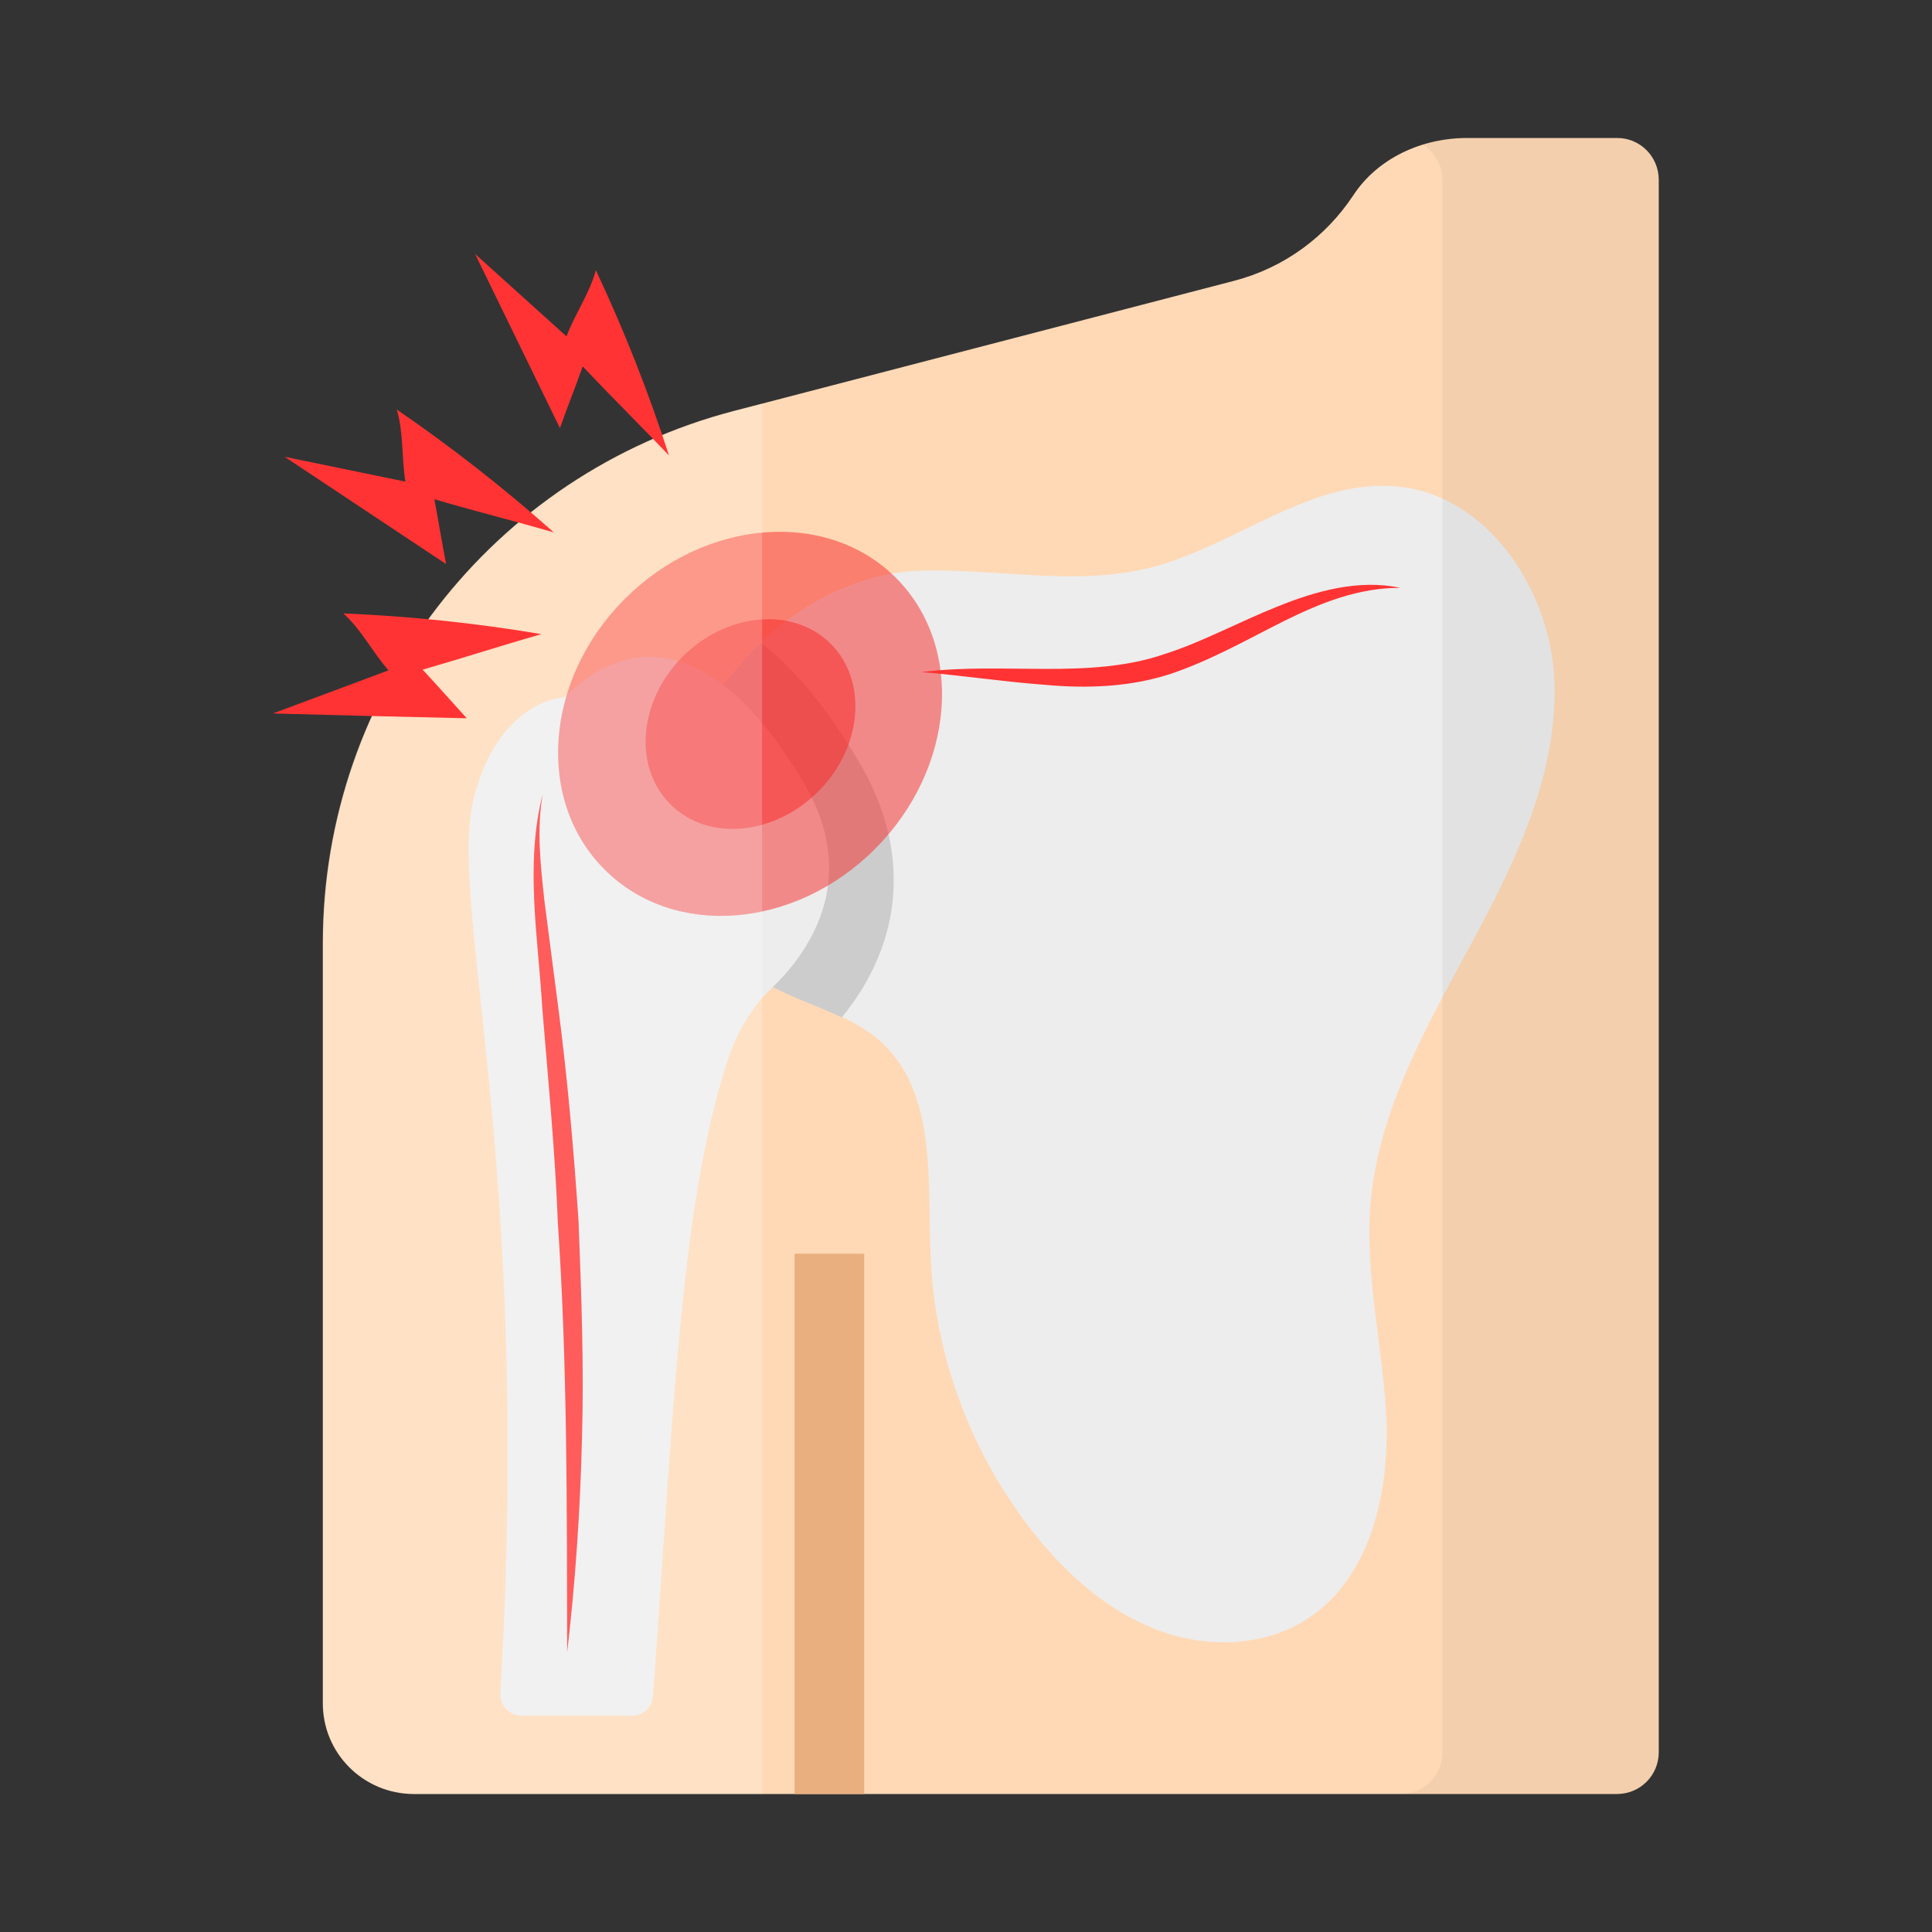
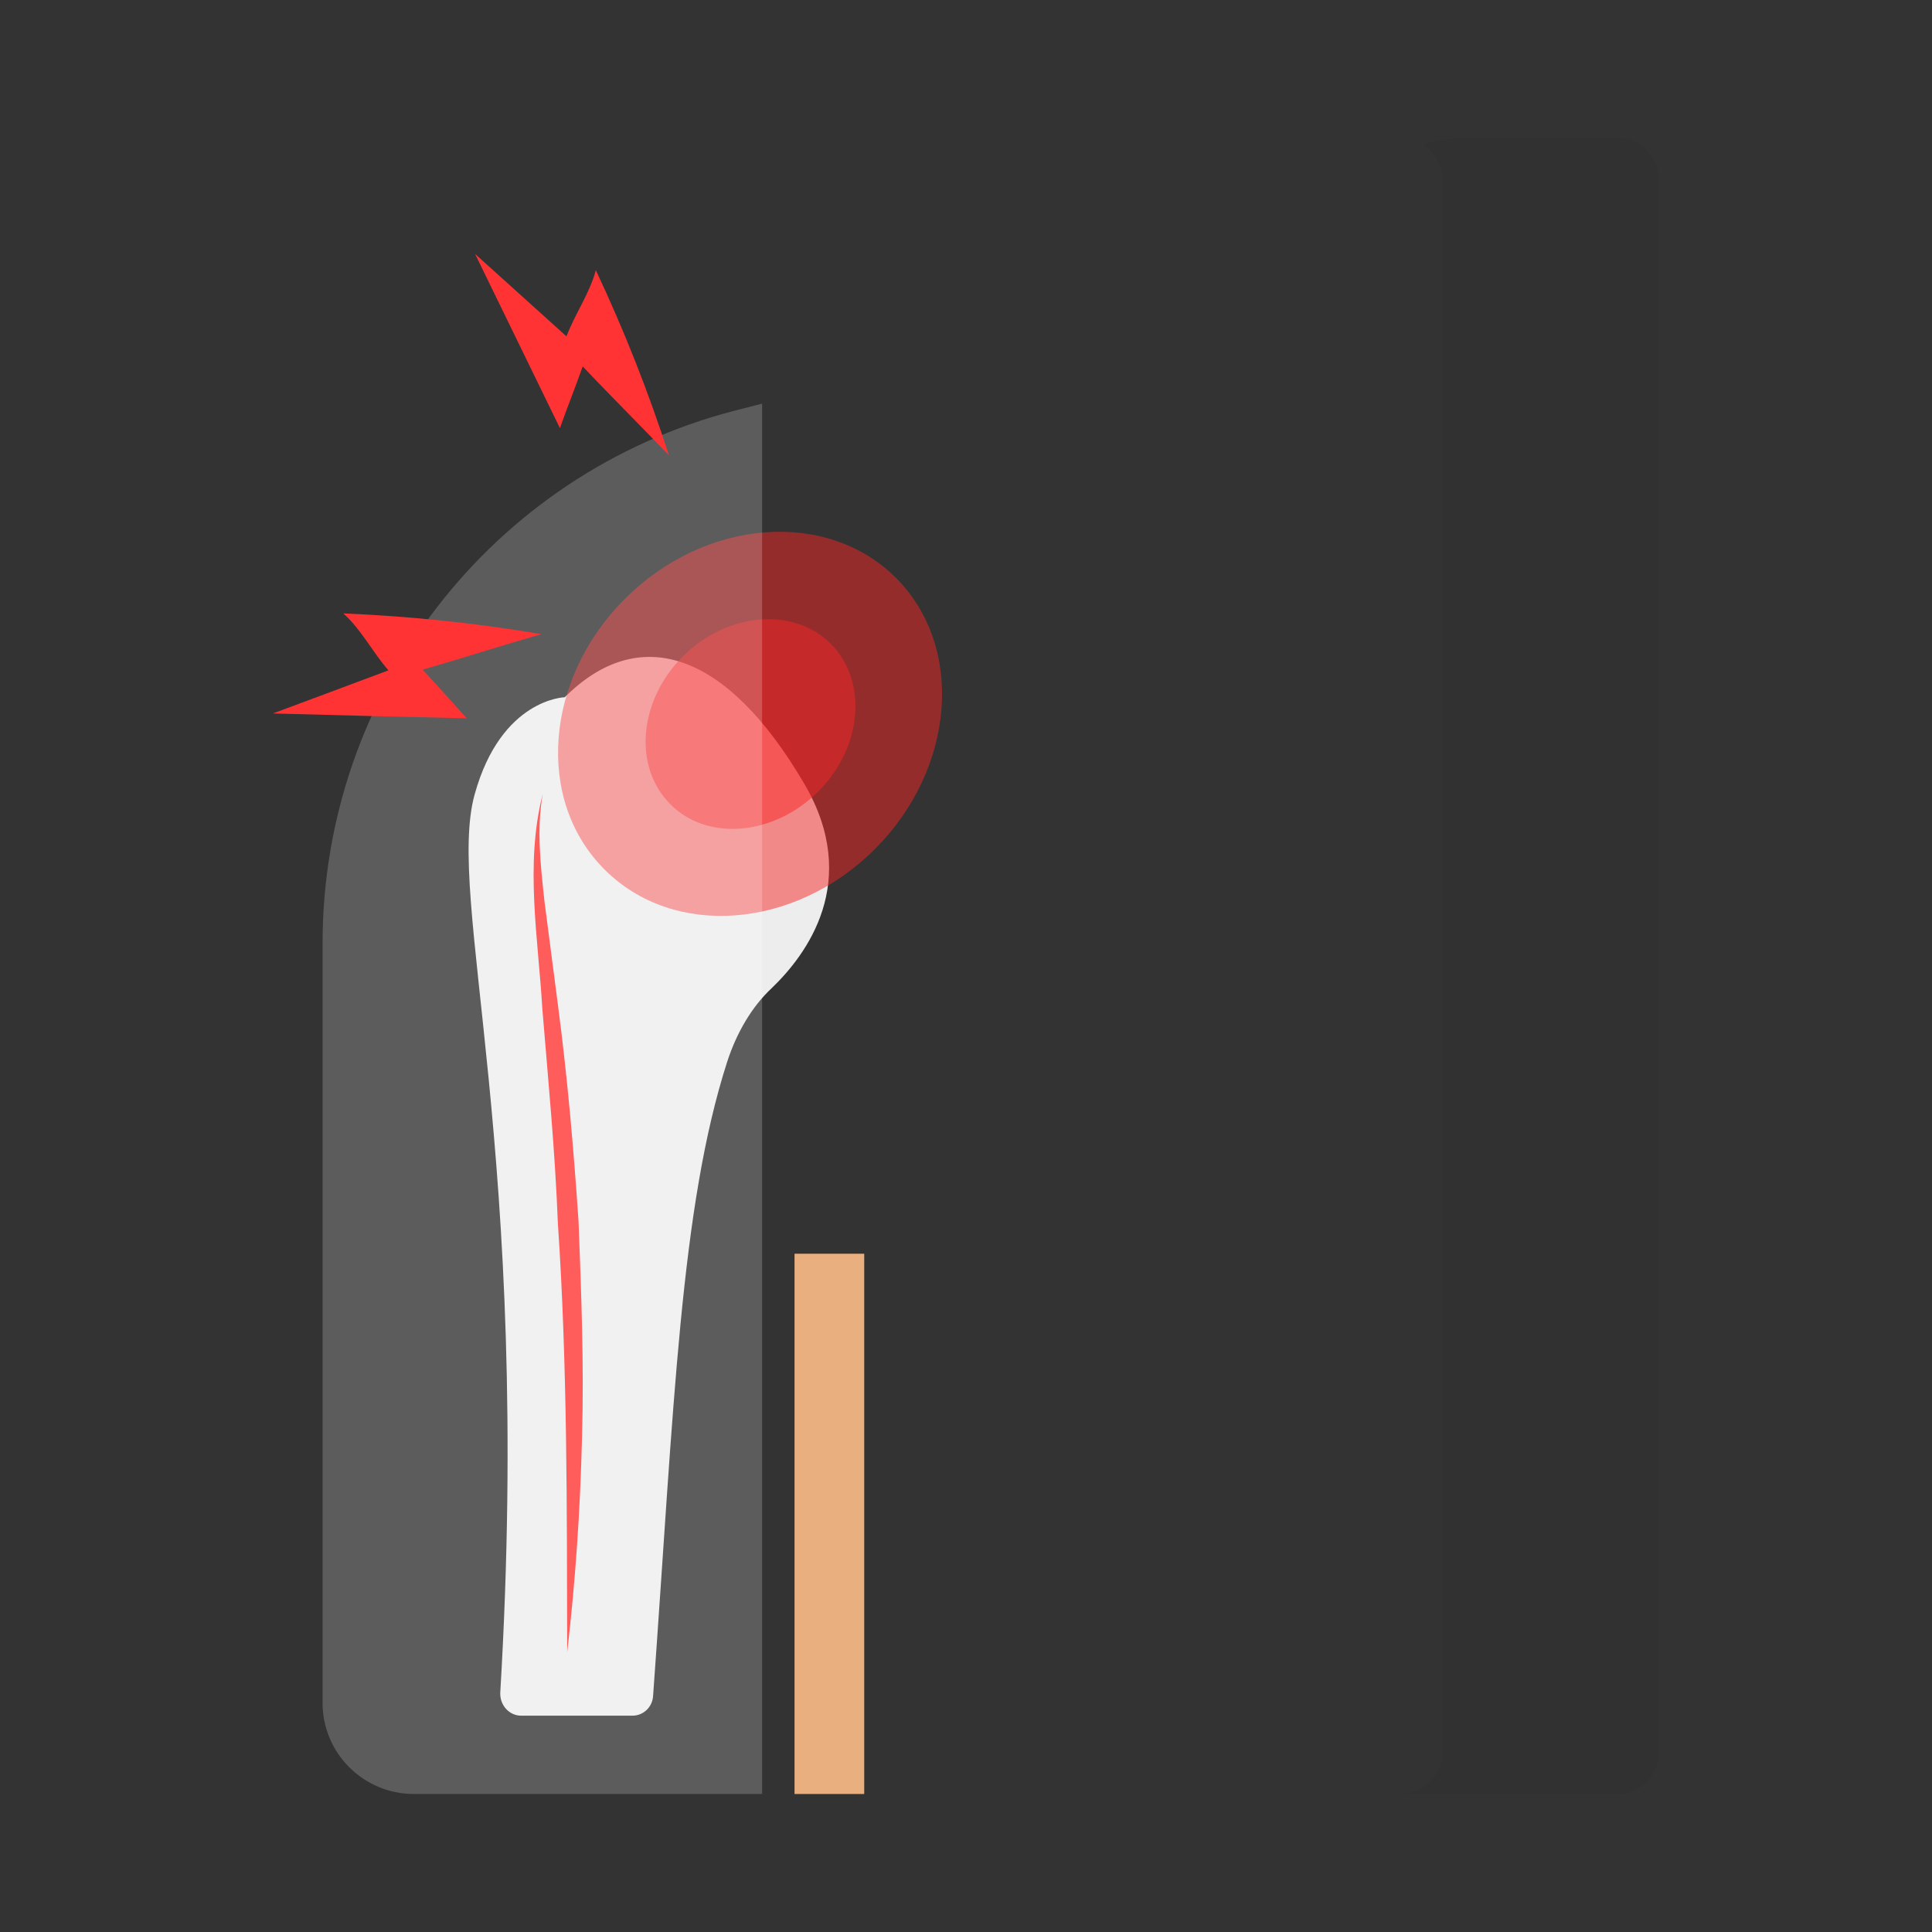
<svg xmlns="http://www.w3.org/2000/svg" version="1.1" width="512" height="512" x="0" y="0" viewBox="0 0 56 56" style="enable-background:new 0 0 512 512" xml:space="preserve">
  <rect x="0" y="0" width="56" height="56" fill="#333333" stroke="none" />
  <g>
    <g>
-       <path d="m46.88 4h-4.36c-1.3 0-2.59.58-3.3 1.67-.79 1.19-1.99 2.09-3.45 2.47l-14.49 3.77c-7.02 1.83-11.92 8.17-11.92 15.43v22c-.02 1.47 1.17 2.66 2.64 2.66h34.87c.67 0 1.21-.54 1.21-1.21v-45.58c0-.67-.54-1.21-1.2-1.21z" fill="#FFD9B6" data-original="#ffd9b6" />
-       <path d="m39.73 34.83c-.19 2.14.38 4.28.46 6.43.06 2.14-.52 4.55-2.34 5.69-1.26.8-2.91.82-4.29.3-1.4-.53-2.56-1.54-3.51-2.71-1.84-2.27-2.94-5.13-3.07-8.04-.11-2.22.2-4.78-1.42-6.28-.93-.85-2.23-1.1-3.32-1.71-6.04-3.46-1.1-11.83 4.47-11.97 2.22-.06 4.48.46 6.65-.09 2.47-.63 4.67-2.63 7.22-2.34 2.64.3 4.44 3.13 4.48 5.79.05 2.67-1.18 5.18-2.45 7.52-1.27 2.35-2.64 4.75-2.88 7.41z" fill="#EDEDED" data-original="#ededed" />
-       <path d="m24.4 29.49c-.71-.34-1.48-.58-2.16-.97-.12-.07-.26-.15-.36-.23-2.89-1.89-2.9-5.01-1.48-7.55.43-.78 1.01-1.49 1.66-2.11 1.01.79 1.96 1.96 2.86 3.49 1.48 2.52 1.28 5.17-.52 7.37z" fill="#CCCCCC" data-original="#cccccc" />
      <g>
        <path d="m23.03 36.34h2.02v15.66h-2.02z" fill="#EAAF7F" data-original="#eaaf7f" />
      </g>
      <path d="m15.11 49.73h3.22c.32 0 .58-.25.6-.57.61-8.42.79-14.17 2.15-18.39.27-.83.71-1.59 1.29-2.13 1-.96 2.6-3.08.95-5.91-2.29-3.92-4.83-4.64-6.95-2.52 0 0-1.84.04-2.61 2.81-.85 3.04 1.68 10.27.74 26.05-.01.36.26.66.61.66z" fill="#EDEDED" data-original="#ededed" />
      <path d="m25.36 24.61c2.33-2.33 2.61-5.86.61-7.86s-5.53-1.72-7.86.61-2.59 5.84-.59 7.84c2 2.01 5.51 1.74 7.84-.59z" fill="#F92626" opacity=".5" data-original="#f92626" />
      <path d="m23.71 22.95c1.29-1.28 1.45-3.21.37-4.29s-3.01-.91-4.29.37-1.44 3.2-.36 4.28c1.07 1.08 2.99.92 4.28-.36z" fill="#F92626" opacity=".5" data-original="#f92626" />
      <path d="m16.87 41.66c-.05 2.09-.19 4.17-.43 6.23-.01-4.17.01-8.31-.27-12.44-.08-2.08-.28-4.13-.45-6.21-.12-2.05-.51-4.18.01-6.22-.18 1.03-.06 2.06.05 3.09l.4 3.08c.27 2.06.45 4.14.59 6.22.08 2.08.16 4.17.1 6.25z" fill="#FF3333" data-original="#ff3333" />
-       <path d="m26.71 19.48c2.39-.3 4.85.23 7.04-.52 1.1-.35 2.15-.93 3.28-1.38 1.11-.45 2.36-.8 3.56-.54-1.21-.01-2.32.44-3.37.96-1.06.53-2.1 1.13-3.28 1.53-1.19.39-2.45.43-3.65.32-1.21-.09-2.39-.27-3.58-.37z" fill="#FF3333" data-original="#ff3333" />
      <path d="m48.08 5.21v45.58c0 .68-.53 1.21-1.21 1.21h-6.27c.66 0 1.21-.53 1.21-1.21v-45.58c0-.42-.22-.8-.56-1.01.4-.14.83-.2 1.26-.2h4.36c.68 0 1.21.54 1.21 1.21z" opacity=".05" fill="#000000" data-original="#000000" />
      <path d="m22.09 11.7-.82.21c-7.02 1.83-11.92 8.17-11.92 15.43v22c-.01 1.47 1.18 2.66 2.65 2.66h10.09z" fill="#FFFFFF" opacity=".2" data-original="#ffffff" />
      <g fill="#FF3333">
        <path d="m16.42 9.75c-.92-.83-1.74-1.57-2.65-2.39.82 1.68 1.64 3.37 2.46 5.05.21-.6.45-1.19.66-1.79.82.87 1.67 1.71 2.5 2.58-.59-1.83-1.3-3.63-2.12-5.37-.17.66-.61 1.28-.85 1.92z" fill="#FF3333" data-original="#ff3333" />
-         <path d="m11.75 13.96c-1.21-.25-2.29-.47-3.5-.72 1.56 1.04 3.12 2.07 4.68 3.11-.12-.62-.22-1.25-.34-1.88 1.15.34 2.31.63 3.46.96-1.44-1.28-2.96-2.47-4.55-3.56.2.66.14 1.42.25 2.09z" fill="#FF3333" data-original="#ff3333" />
        <path d="m11.26 19.43c-1.15.43-2.19.82-3.35 1.25 1.87.05 3.75.1 5.62.14-.43-.47-.85-.95-1.28-1.41 1.15-.33 2.29-.7 3.44-1.03-1.9-.32-3.82-.52-5.74-.6.52.46.86 1.14 1.31 1.65z" fill="#FF3333" data-original="#ff3333" />
      </g>
    </g>
  </g>
</svg>